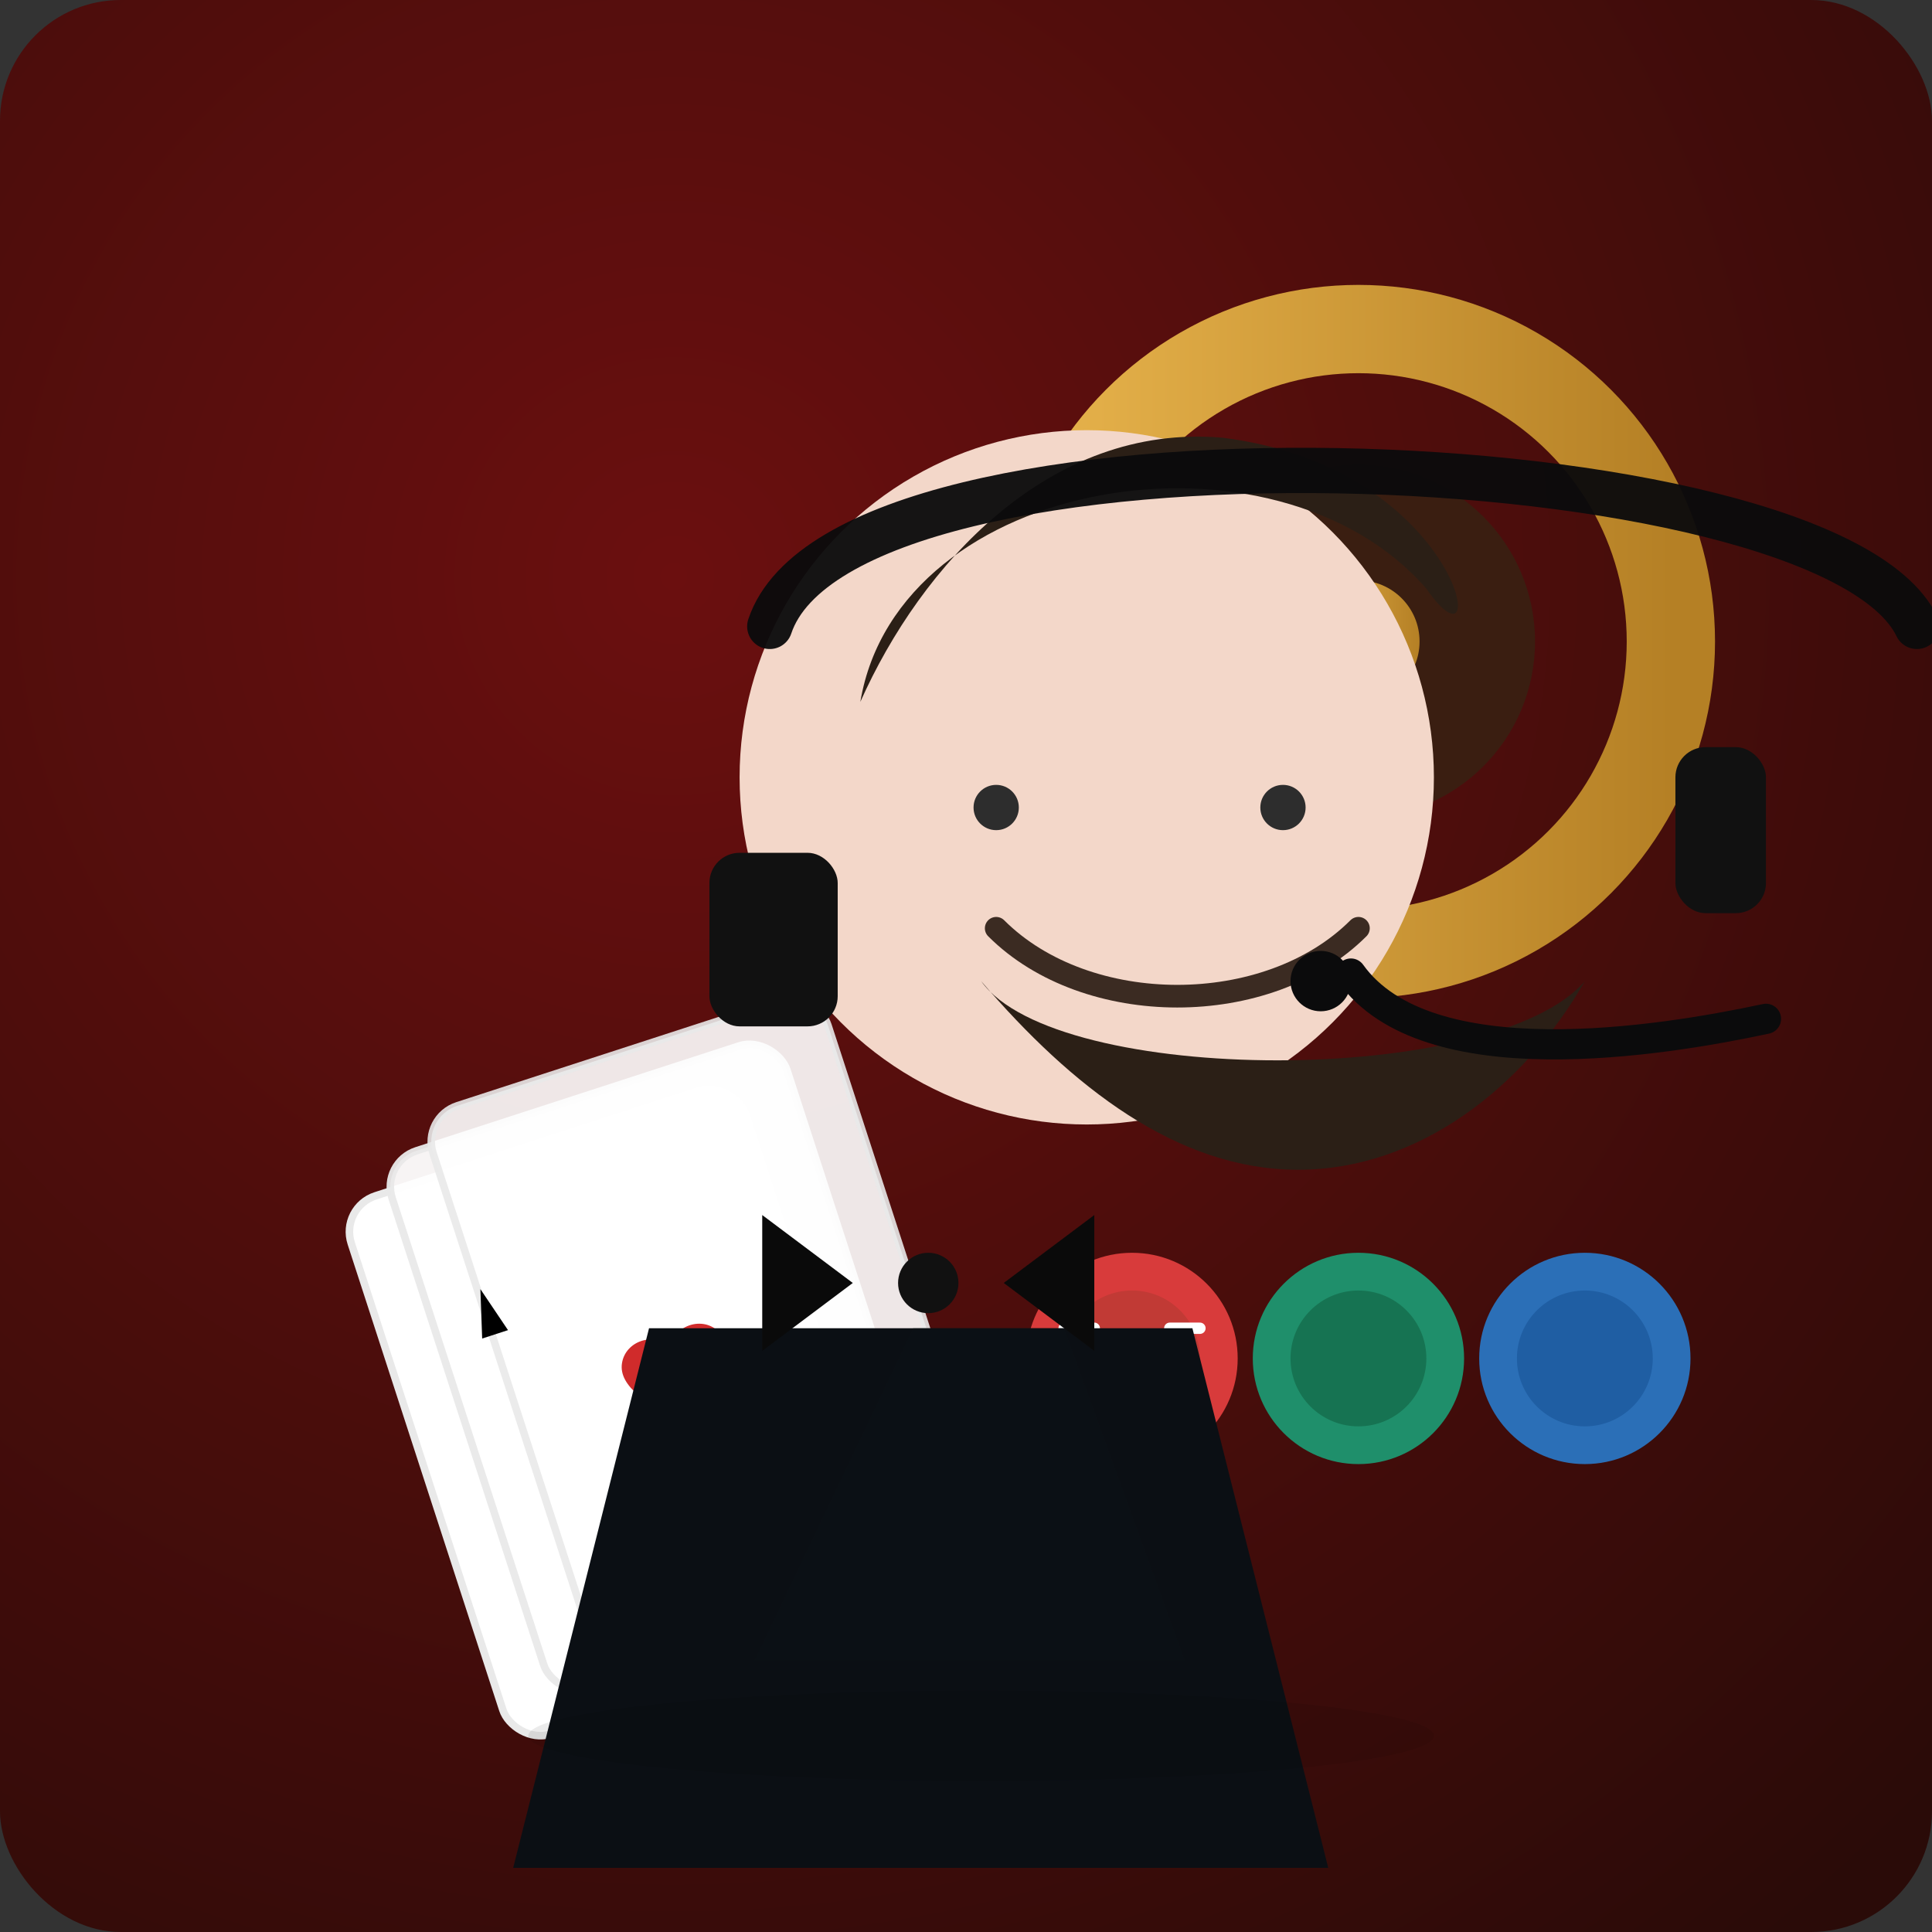
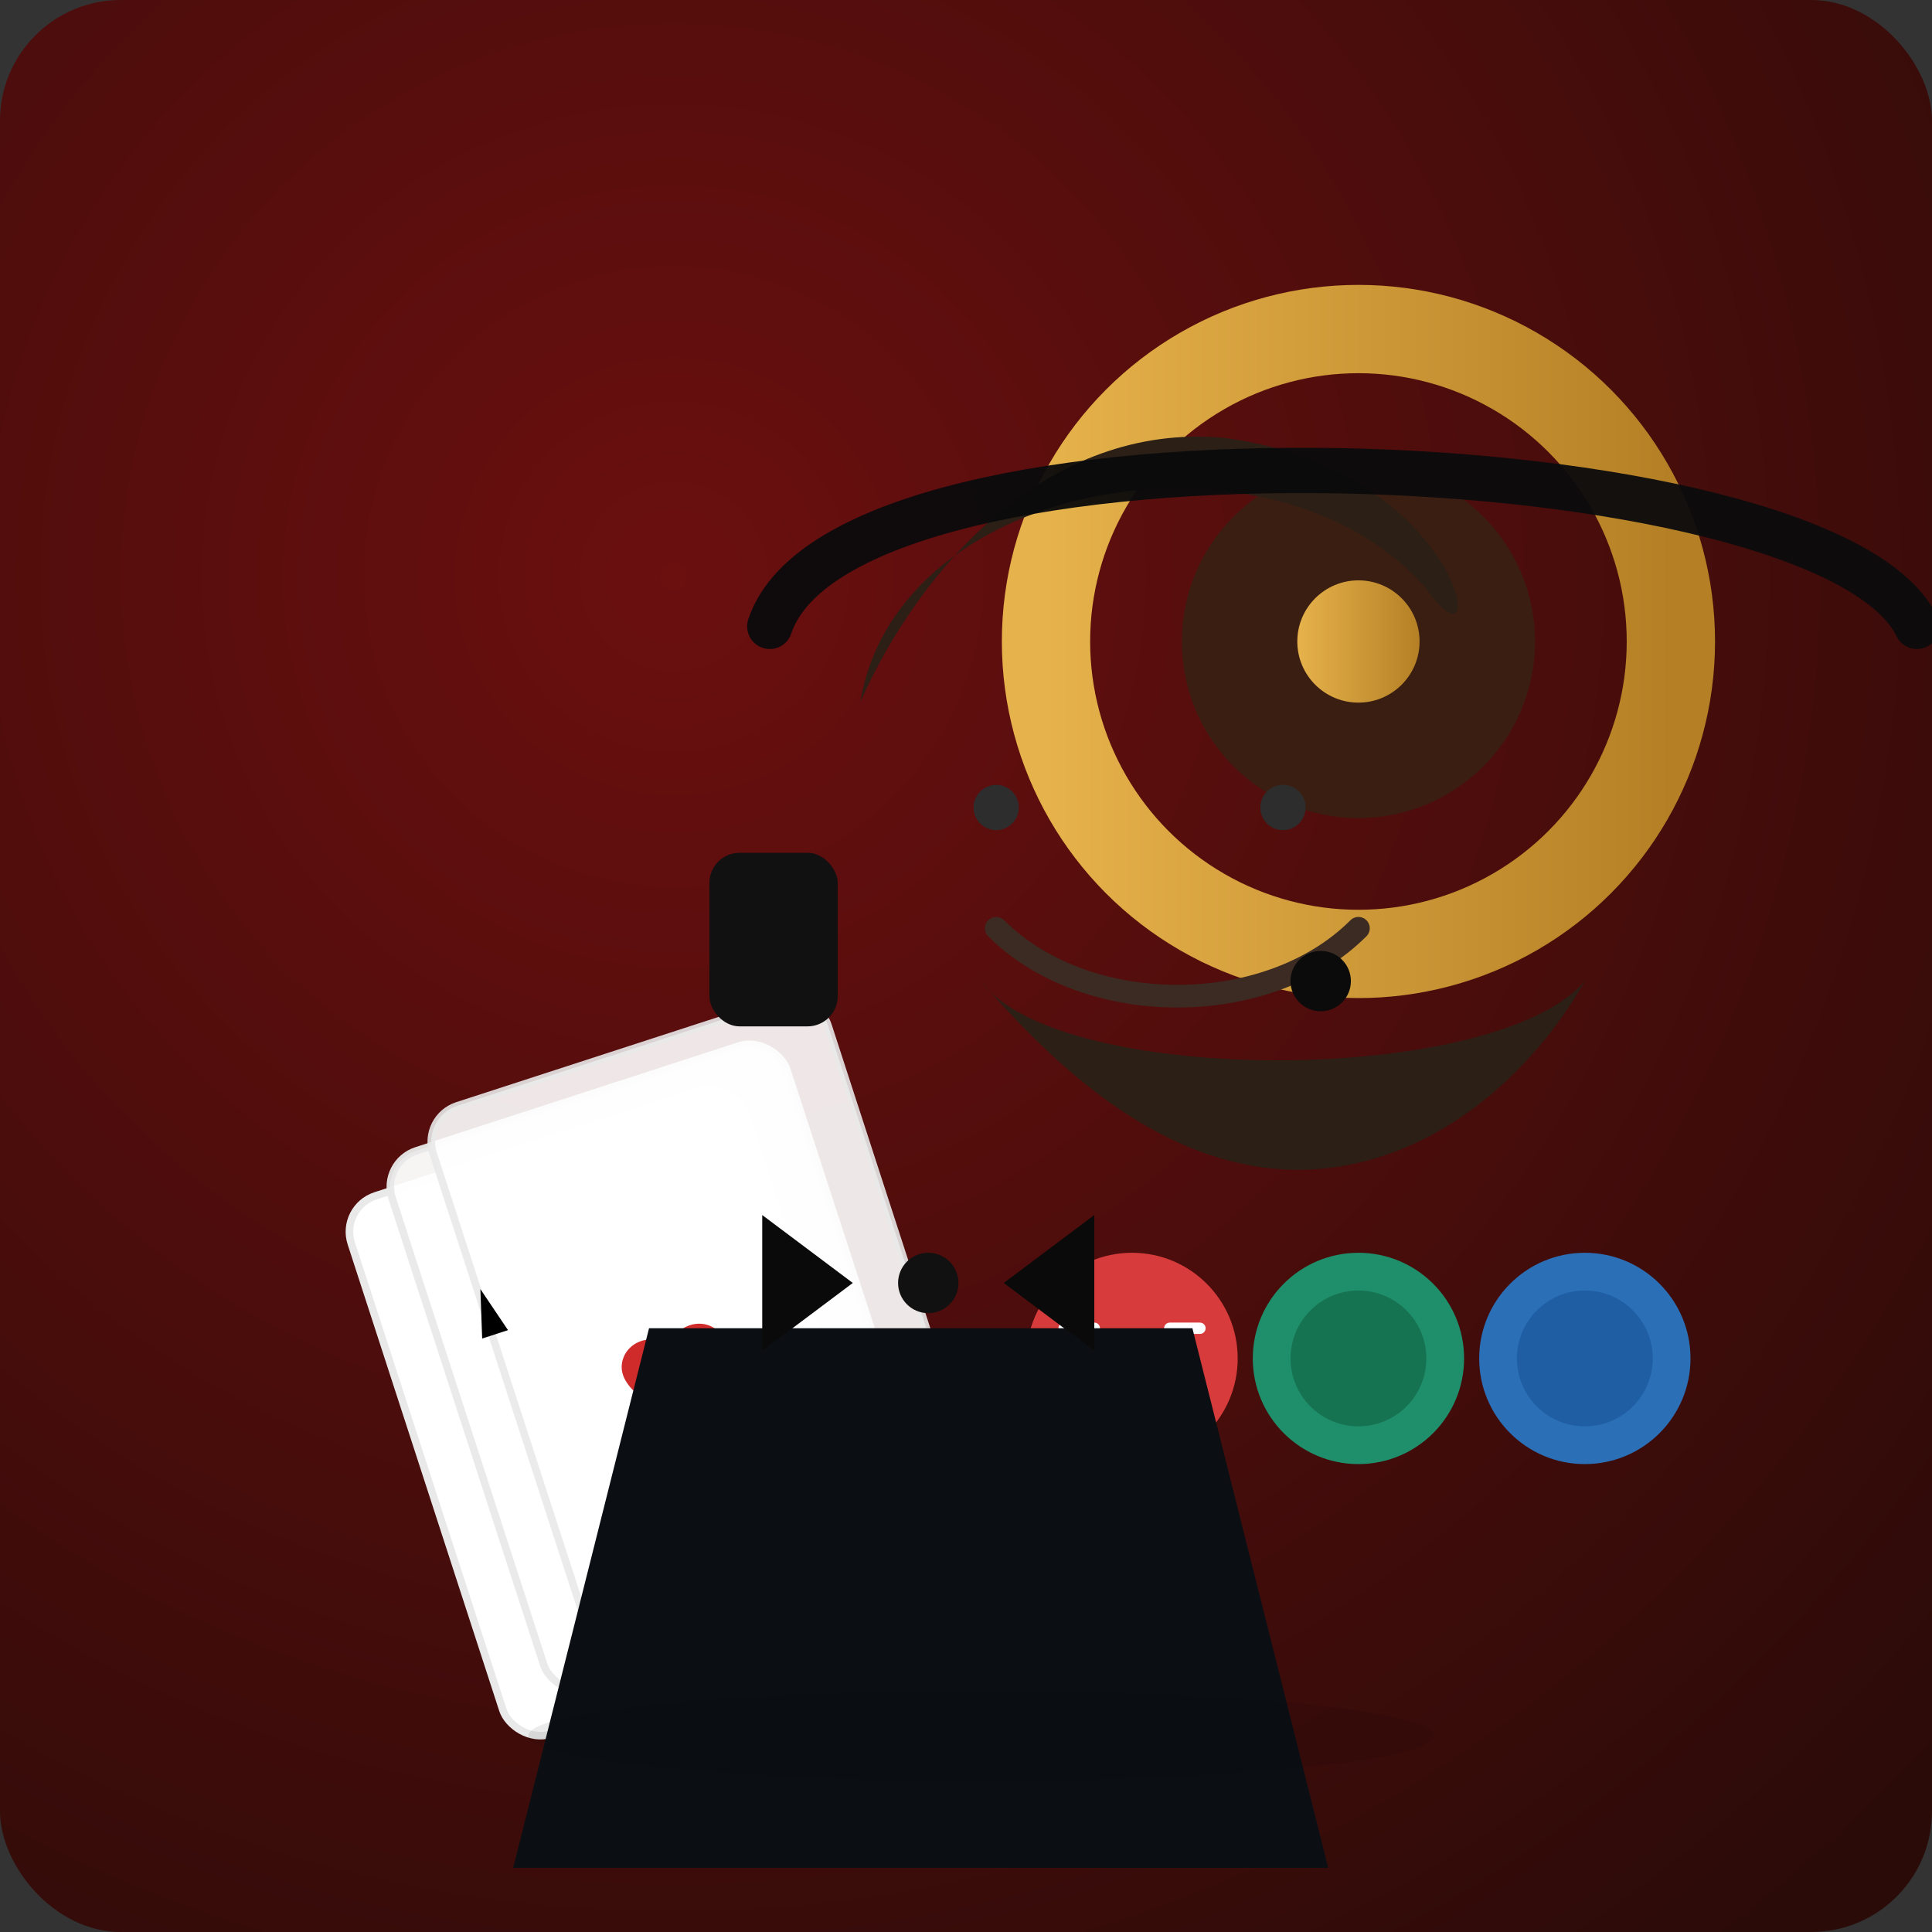
<svg xmlns="http://www.w3.org/2000/svg" viewBox="0 0 512 512" width="512" height="512" role="img" aria-label="Casino expert avatar">
  <rect x="0" y="0" width="512" height="512" fill="#333333" stroke="none" />
  <defs>
    <radialGradient id="bg" cx="35%" cy="30%" r="90%">
      <stop offset="0" stop-color="#6b0f0f" />
      <stop offset="1" stop-color="#2a0b08" />
    </radialGradient>
    <linearGradient id="gold" x1="0" x2="1">
      <stop offset="0" stop-color="#e6b24b" />
      <stop offset="1" stop-color="#b58025" />
    </linearGradient>
  </defs>
  <rect width="100%" height="100%" rx="32" fill="url(#bg)" />
  <g transform="translate(360,170) scale(0.9)">
    <circle r="92" fill="none" stroke="url(#gold)" stroke-width="26" />
    <circle r="52" fill="#3a1e11" />
    <circle r="18" fill="url(#gold)" />
  </g>
  <g transform="translate(360,360)">
    <g transform="translate(-60,0)">
      <circle r="28" fill="#d83b3b" />
-       <circle r="18" fill="#c13a35" />
      <g stroke="#fff" stroke-width="3" stroke-linecap="round">
        <line x1="-18" y1="-8" x2="-10" y2="-8" />
        <line x1="18" y1="-8" x2="10" y2="-8" />
        <line x1="-8" y1="18" x2="-8" y2="10" />
      </g>
    </g>
    <g transform="translate(0,0)">
      <circle r="28" fill="#1f8f6b" />
      <circle r="18" fill="#167352" />
    </g>
    <g transform="translate(60,0)">
      <circle r="28" fill="#2b6fb7" />
      <circle r="18" fill="#1f5ea3" />
    </g>
  </g>
  <g transform="translate(90,320) rotate(-18)">
    <rect x="0" y="0" width="110" height="150" rx="10" ry="10" fill="#fff" stroke="#e9e9e9" stroke-width="2" />
    <rect x="14" y="-8" width="110" height="150" rx="10" ry="10" fill="#fff" stroke="#e9e9e9" stroke-width="2" opacity="0.95" />
    <rect x="28" y="-16" width="110" height="150" rx="10" ry="10" fill="#fff" stroke="#e9e9e9" stroke-width="2" opacity="0.9" />
    <g transform="translate(12,18)" fill="#d02b2b">
      <path d="M54 18 L42 86 L66 86 L54 18 Z M50 66 L58 66" fill="#d02b2b" opacity="0.0" />
-       <path d="M24 18 L16 46 L32 46 L24 18 Z" fill="#000" transform="translate(6,6) scale(0.45)" />
+       <path d="M24 18 L16 46 L32 46 Z" fill="#000" transform="translate(6,6) scale(0.45)" />
    </g>
    <path d="M66 56c-3-6-12-6-15 0-3-6-12-6-15 0-3 6 3 14 15 26 12-12 18-20 15-26z" fill="#d02b2b" transform="translate(26,12) scale(0.9)" />
  </g>
  <g transform="translate(96,120)">
    <path d="M160 232 L220 232 L256 375 L40 375 L76 232 Z" fill="#0b0f14" />
-     <path d="M160 232 L186 232 L218 320 L104 320 L146 232 Z" fill="#0c1116" opacity="0.6" />
    <g transform="translate(150,220)">
      <polygon points="-20,0 -44,-18 -44,18 -20,0 20,0 44,-18 44,18 20,0" fill="#0a0a0a" />
      <circle r="8" fill="#111" />
    </g>
  </g>
  <g transform="translate(168,86)">
-     <circle cx="120" cy="120" r="92" fill="#f3d7c9" />
    <path d="M60 100 C70 40 170 24 210 70 C228 96 220 38 156 30 C110 26 76 64 60 100 Z" fill="#2b1f16" />
    <path d="M92 174 C112 202 228 202 252 174 C236 202 208 224 176 224 C144 224 116 202 92 174 Z" fill="#2b1f16" />
    <circle cx="96" cy="128" r="6" fill="#2d2d2d" />
    <circle cx="172" cy="128" r="6" fill="#2d2d2d" />
    <path d="M96 160 C120 184 168 184 192 160" stroke="#3b2b22" stroke-width="6" stroke-linecap="round" fill="none" />
    <path d="M36 80 C56 20 316 30 340 80" fill="none" stroke="#0b0b0c" stroke-width="12" stroke-linecap="round" stroke-linejoin="round" opacity="0.95" />
    <rect x="20" y="140" width="34" height="46" rx="8" fill="#111" />
-     <rect x="276" y="112" width="24" height="44" rx="8" fill="#111" />
-     <path d="M300 184 C272 190 210 200 190 172" stroke="#0b0b0c" stroke-width="8" stroke-linecap="round" fill="none" />
    <circle cx="182" cy="174" r="8" fill="#0b0b0c" />
  </g>
  <ellipse cx="260" cy="460" rx="120" ry="12" fill="#000" opacity="0.08" />
</svg>